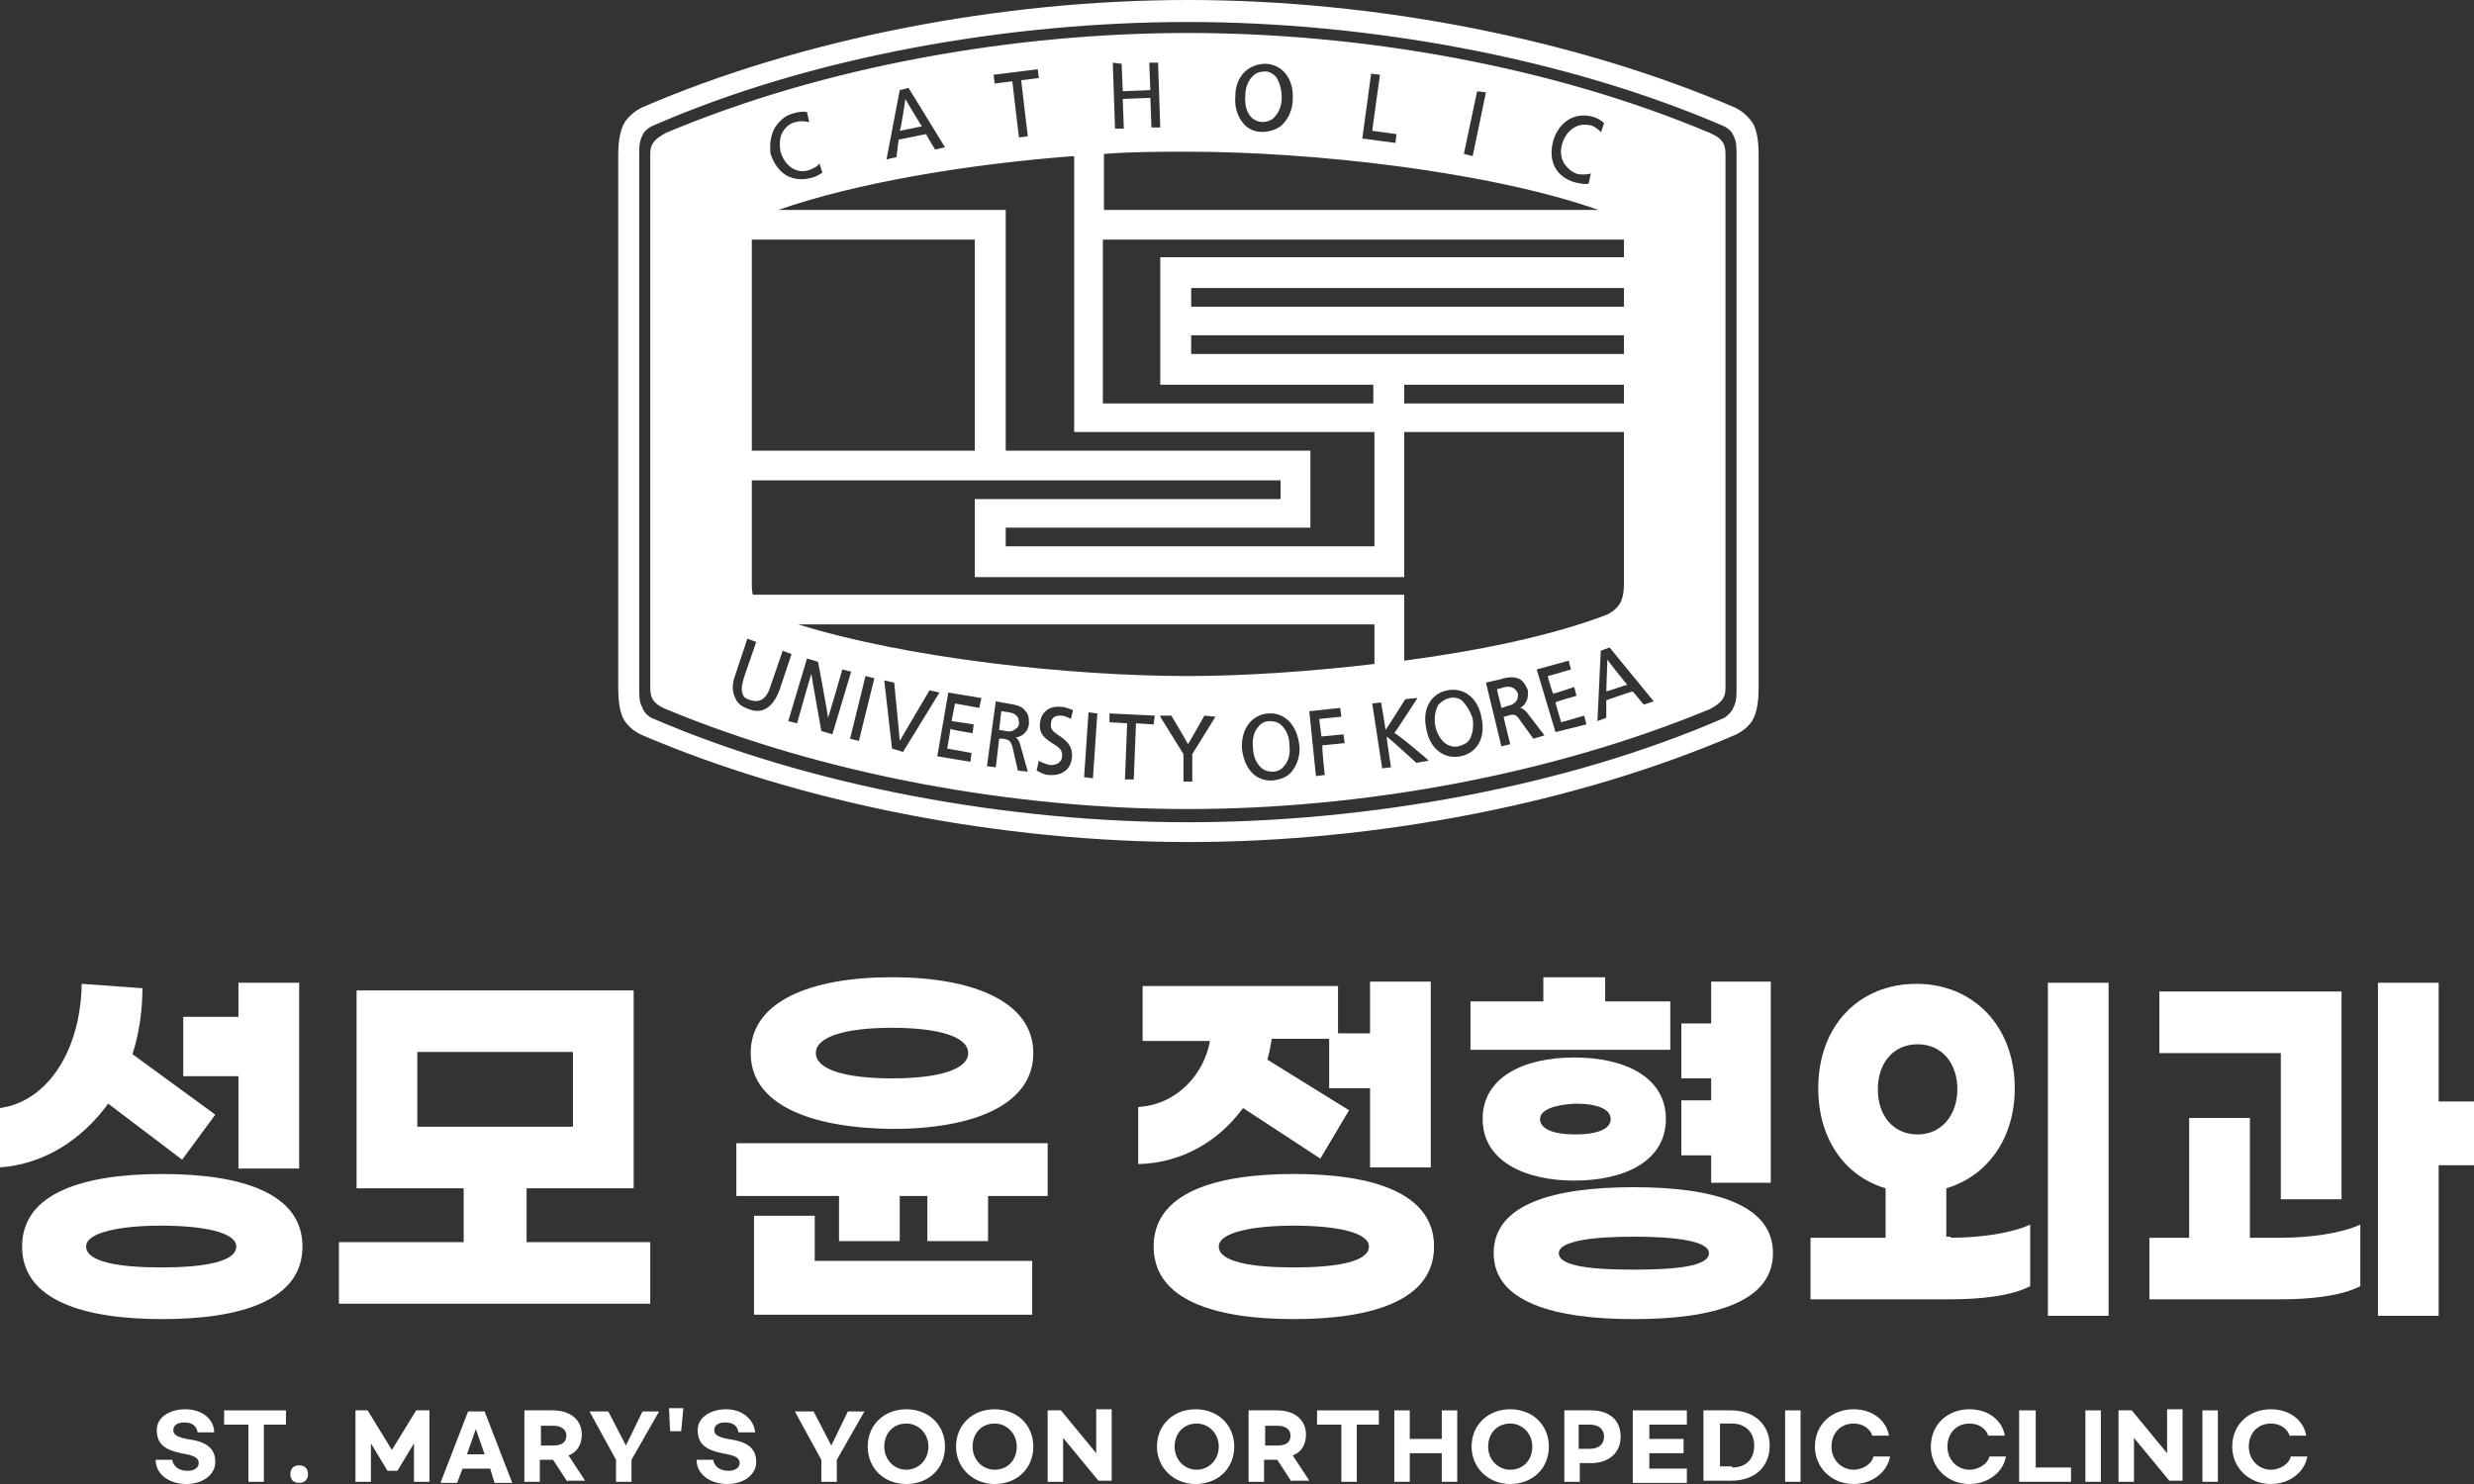
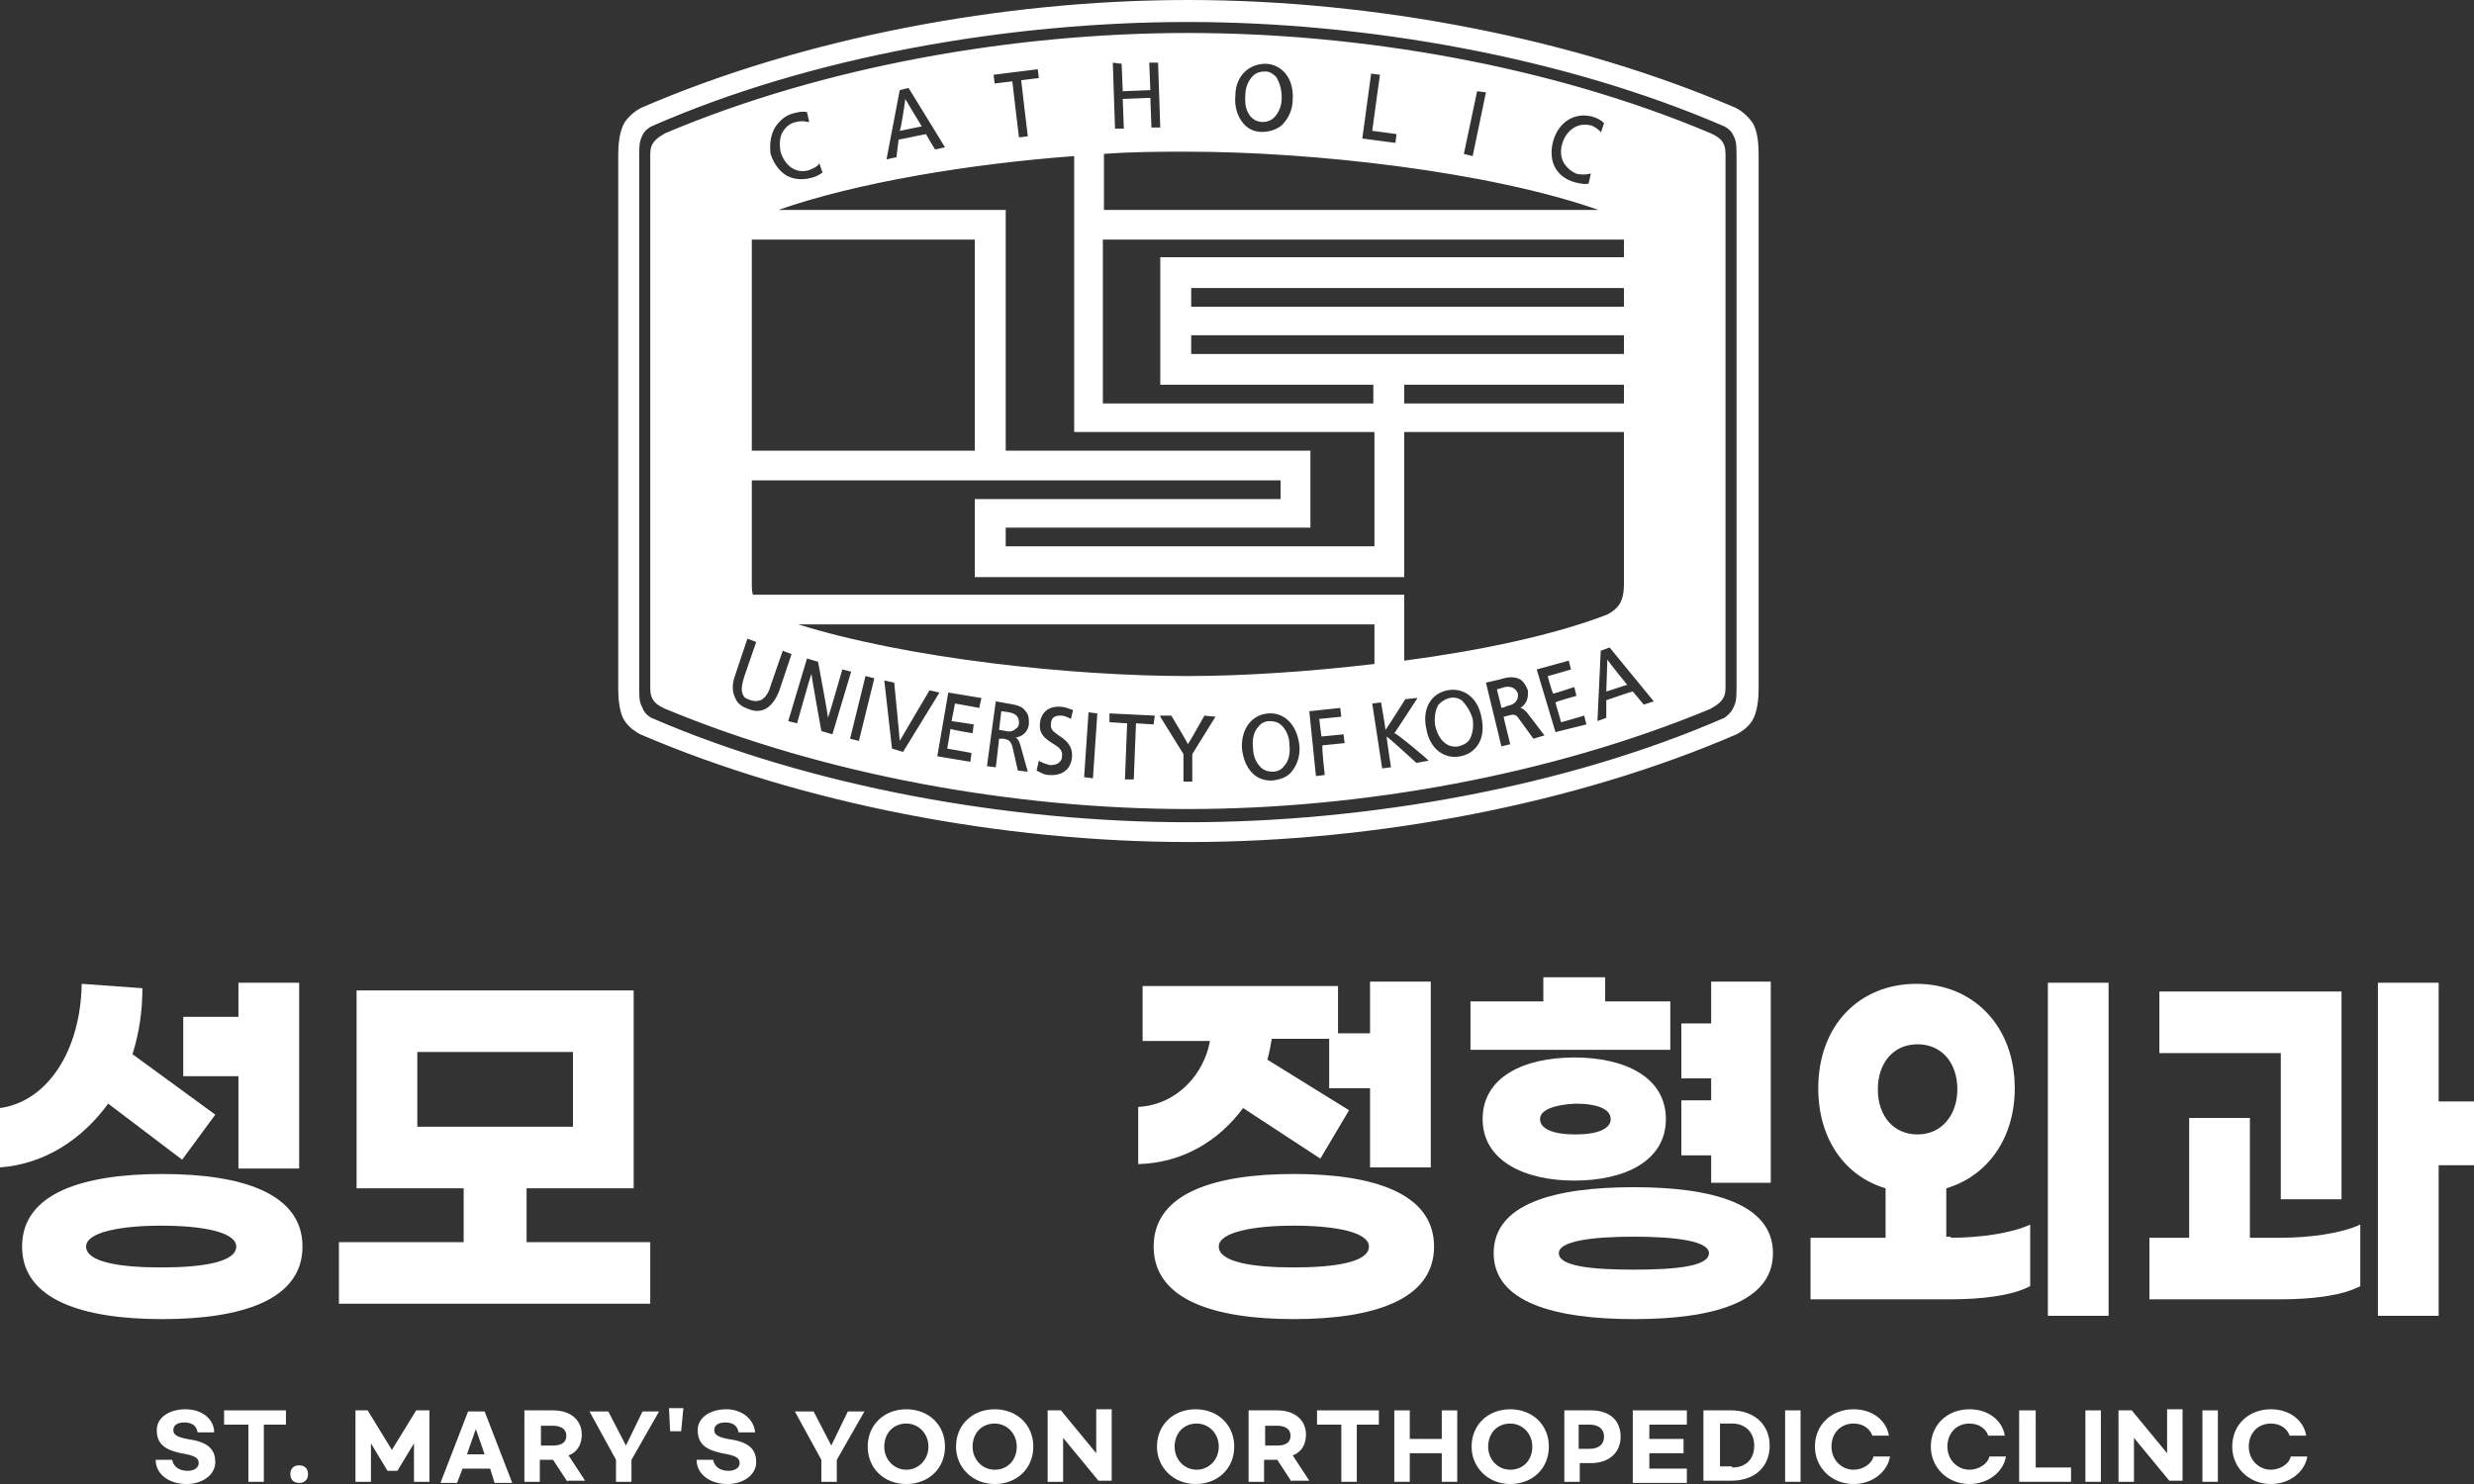
<svg xmlns="http://www.w3.org/2000/svg" width="120" height="72" viewBox="0 0 120 72" fill="none">
  <rect x="0" y="0" width="120" height="72" fill="#333333" stroke="none" />
  <path d="M0 56.64V53.76C2.303 53.44 3.909 50.986 3.963 47.733L6.908 47.946C6.908 49.066 6.747 50.133 6.426 51.146L10.442 54.08L8.835 56.266L5.248 53.546C3.963 55.306 2.142 56.48 0 56.64ZM14.672 60.48C14.672 63.093 11.673 64 7.871 64C4.07 64 1.071 63.093 1.071 60.48C1.071 57.866 4.07 56.96 7.871 56.96C11.673 56.96 14.672 57.866 14.672 60.48ZM11.459 60.48C11.459 59.786 9.853 59.466 7.818 59.466C5.837 59.466 4.177 59.786 4.177 60.48C4.177 61.226 5.783 61.493 7.818 61.493C9.853 61.493 11.459 61.226 11.459 60.48ZM11.566 52.213H8.889V49.333H11.566V47.68H14.511V56.693H11.566V52.213Z" fill="white" />
  <path d="M31.54 60.266V63.253H16.439V60.266H22.49V57.653H17.296V48.053H30.736V57.653H25.542V60.266H31.54ZM20.241 54.666H27.791V51.039H20.241V54.666Z" fill="white" />
-   <path d="M50.817 55.466V58.026H47.925V60.213H44.98V58.026H43.641V60.213H40.696V58.026H35.716V55.466H50.817ZM36.412 51.093C36.412 48.586 39.304 47.413 43.266 47.413C47.175 47.413 50.12 48.586 50.12 51.093C50.12 53.6 47.229 54.773 43.266 54.773C39.304 54.72 36.412 53.6 36.412 51.093ZM39.518 61.173H50.067V63.786H36.573V58.986H39.518V61.173ZM39.572 51.093C39.572 51.893 41.017 52.32 43.266 52.32C45.515 52.32 46.961 51.893 46.961 51.093C46.961 50.293 45.515 49.866 43.266 49.866C41.017 49.866 39.572 50.293 39.572 51.093Z" fill="white" />
  <path d="M55.208 56.479V53.706C57.135 53.599 58.42 52.053 58.688 50.506H55.422V47.839H64.9V50.133H66.453V47.626H69.398V56.639H66.453V52.799H64.471V50.399H61.687C61.633 50.719 61.58 51.039 61.473 51.413L65.435 53.866L64.043 56.213L60.294 53.759C59.117 55.359 57.349 56.426 55.208 56.479ZM69.558 60.479C69.558 63.093 66.56 63.999 62.758 63.999C58.956 63.999 55.957 63.093 55.957 60.479C55.957 57.866 58.956 56.959 62.758 56.959C66.56 56.959 69.558 57.866 69.558 60.479ZM66.399 60.479C66.399 59.786 64.793 59.466 62.758 59.466C60.776 59.466 59.117 59.786 59.117 60.479C59.117 61.226 60.723 61.493 62.758 61.493C64.793 61.493 66.399 61.226 66.399 60.479Z" fill="white" />
  <path d="M81.017 50.933H71.325V48.586H74.859V47.413H77.858V48.586H81.017V50.933ZM71.914 54.293C71.914 52.266 73.896 51.306 76.359 51.306C78.822 51.306 80.803 52.266 80.803 54.293C80.803 56.32 78.822 57.28 76.359 57.28C73.949 57.28 71.914 56.32 71.914 54.293ZM85.997 60.8C85.997 63.2 83.052 64 79.25 64C75.448 64 72.45 63.2 72.45 60.8C72.45 58.4 75.395 57.6 79.25 57.6C83.052 57.6 85.997 58.4 85.997 60.8ZM74.699 54.293C74.699 54.773 75.341 55.04 76.412 55.04C77.483 55.04 78.126 54.773 78.126 54.293C78.126 53.813 77.483 53.546 76.412 53.546C75.341 53.6 74.699 53.866 74.699 54.293ZM82.892 60.8C82.892 60.213 81.285 60 79.25 60C77.216 60 75.609 60.213 75.609 60.8C75.609 61.44 77.216 61.6 79.25 61.6C81.285 61.6 82.892 61.44 82.892 60.8ZM82.999 56.053H81.553V53.386H82.999V52.32H81.553V49.653H82.999V47.626H85.89V57.386H82.999V56.053Z" fill="white" />
  <path d="M94.618 60.053C96.011 60.053 97.564 59.84 98.474 59.413V62.4C97.564 62.88 96.064 63.04 94.565 63.04H87.818V60.053H91.459V57.653C89.478 57.066 88.193 55.253 88.193 52.8C88.193 49.76 90.174 47.733 92.959 47.733C95.689 47.733 97.724 49.76 97.724 52.8C97.724 55.253 96.385 57.066 94.404 57.653V60H94.618V60.053ZM91.084 52.853C91.084 54.133 91.834 55.04 93.012 55.04C94.19 55.04 94.94 54.08 94.94 52.853C94.94 51.573 94.19 50.666 93.012 50.666C91.834 50.666 91.084 51.573 91.084 52.853ZM102.276 47.68V63.84H99.331V47.68H102.276Z" fill="white" />
  <path d="M110.629 60.053C112.021 60.053 113.574 59.84 114.485 59.413V62.4C113.574 62.88 112.075 63.04 110.576 63.04H104.257V60.053H106.185V54.24H109.13V60.053H110.629ZM110.576 51.093H104.739V48.106H113.574V58.186H110.629V51.093H110.576ZM120 56.533H118.286V63.84H115.341V47.68H118.286V53.44H120V56.533Z" fill="white" />
  <path d="M82.945 6.453C75.234 3.2 66.024 1.6 57.617 1.6C49.21 1.6 40 3.2 32.289 6.453C31.807 6.72 31.54 6.933 31.54 7.467V33.387C31.54 33.973 31.807 34.187 32.289 34.4C40 37.6 49.21 39.253 57.617 39.253C66.024 39.253 75.234 37.6 82.945 34.4C83.427 34.133 83.695 33.92 83.695 33.387V7.467C83.695 6.88 83.427 6.667 82.945 6.453ZM75.341 6.827C75.609 5.92 76.359 5.44 77.216 5.653C77.43 5.707 77.644 5.813 77.805 5.973L77.644 6.453V6.4C77.483 6.24 77.323 6.133 77.162 6.08C76.894 6.027 76.626 6.027 76.359 6.187C76.091 6.347 75.877 6.613 75.77 6.987C75.663 7.36 75.716 7.68 75.877 7.947C76.037 8.16 76.198 8.32 76.466 8.427C76.626 8.48 76.948 8.48 77.108 8.427H77.162L77.055 8.907C76.894 8.96 76.68 8.907 76.412 8.853C75.448 8.587 75.074 7.787 75.341 6.827ZM71.647 4.427L72.075 4.48L71.432 7.573L71.004 7.467L71.647 4.427ZM66.506 3.573L66.934 3.627C66.934 3.627 66.56 6.293 66.56 6.347C66.613 6.347 67.738 6.507 67.738 6.507L67.684 6.933L66.078 6.72L66.506 3.573ZM59.92 4.64C59.92 4.107 60.134 3.68 60.455 3.413C60.723 3.2 61.044 3.093 61.419 3.093C62.222 3.147 62.758 3.84 62.704 4.8C62.704 5.333 62.49 5.76 62.169 6.08C61.901 6.293 61.58 6.4 61.205 6.4C60.83 6.4 60.509 6.24 60.294 5.973C60.027 5.653 59.866 5.173 59.92 4.64ZM54.404 3.093C54.404 3.093 54.458 4.373 54.458 4.427C54.511 4.427 55.743 4.373 55.797 4.373C55.797 4.32 55.743 3.04 55.743 3.04H56.171L56.278 6.187H55.85C55.85 6.187 55.797 4.8 55.797 4.747C55.743 4.747 54.511 4.8 54.458 4.8C54.458 4.853 54.511 6.24 54.511 6.24H54.083L53.976 3.04L54.404 3.093ZM53.547 7.467C54.993 7.36 56.332 7.36 57.617 7.36C63.668 7.36 72.236 8.32 77.537 10.187H53.547V7.467ZM53.547 11.627H78.768C78.768 11.68 78.768 11.733 78.768 11.787V12.48H56.278V18.667H66.613V19.573H53.494V11.627H53.547ZM57.778 17.173V16.267H78.768V17.173H57.778ZM78.768 18.667V19.573H68.112V18.667H78.768ZM57.778 14.88V13.973H78.768V14.88H57.778ZM66.667 20.96V26.507H48.782V25.6H63.561V21.867H48.782V10.187H37.751C41.553 8.853 47.068 7.947 52.102 7.573V20.96H66.667ZM50.335 3.36L50.388 3.787L49.532 3.893C49.532 3.947 49.853 6.613 49.853 6.613L49.424 6.667C49.424 6.667 49.103 4 49.103 3.947C49.05 3.947 48.246 4.053 48.246 4.053L48.193 3.627L50.335 3.36ZM43.641 4.373L44.07 4.267L45.837 7.147L45.355 7.253C45.355 7.253 44.926 6.56 44.926 6.507C44.873 6.507 43.641 6.773 43.588 6.773L43.481 7.627L42.999 7.733L43.641 4.373ZM37.59 6.187C37.804 5.867 38.072 5.6 38.501 5.493C38.715 5.44 38.929 5.387 39.143 5.44L39.25 5.92H39.197C38.983 5.867 38.822 5.867 38.608 5.92C38.34 5.973 38.126 6.133 37.965 6.4C37.804 6.667 37.804 7.04 37.858 7.36C38.072 8.053 38.608 8.427 39.197 8.267C39.357 8.213 39.625 8.107 39.732 7.947V7.893L39.893 8.373C39.732 8.48 39.572 8.587 39.304 8.64C38.876 8.747 38.501 8.693 38.179 8.533C37.804 8.32 37.537 7.947 37.376 7.467C37.323 6.987 37.376 6.56 37.59 6.187ZM36.466 11.787C36.466 11.733 36.466 11.68 36.466 11.627H47.282V21.867H36.466V11.787ZM36.466 23.307H62.115V24.213H47.282V28H68.112V20.96H78.768V28.373C78.768 28.693 78.715 29.12 78.501 29.387C78.34 29.6 78.072 29.76 77.965 29.813C75.341 30.827 71.754 31.573 68.112 32.053V28.853H36.519C36.466 28.693 36.466 28.48 36.466 28.373V23.307ZM66.667 30.293V32.213C63.507 32.587 60.294 32.8 57.617 32.8C51.941 32.8 44.016 31.947 38.715 30.293H66.667ZM36.305 34.4C35.984 34.293 35.77 34.133 35.663 33.867C35.502 33.547 35.502 33.173 35.663 32.747L36.252 30.987L36.68 31.147L36.091 32.853C35.984 33.227 35.93 33.493 36.038 33.707C36.091 33.867 36.252 33.92 36.412 33.973C36.573 34.027 36.734 34.027 36.894 33.973C37.108 33.867 37.269 33.653 37.376 33.28L37.965 31.573L38.394 31.733L37.804 33.493C37.483 34.347 36.948 34.667 36.305 34.4ZM39.839 35.467C39.839 35.467 39.357 32.8 39.357 32.693C39.304 32.8 38.661 35.093 38.661 35.093L38.233 34.987L39.143 31.947L39.679 32.107C39.679 32.107 40.161 34.667 40.161 34.827C40.214 34.72 40.857 32.48 40.857 32.48L41.285 32.587L40.375 35.627L39.839 35.467ZM41.66 35.947L41.232 35.84L41.981 32.8L42.41 32.907L41.66 35.947ZM43.266 36.32L42.892 33.013L43.373 33.12C43.373 33.12 43.641 35.84 43.641 35.947C43.695 35.84 45.087 33.493 45.087 33.493L45.569 33.6L43.802 36.48L43.266 36.32ZM47.497 34.347C47.497 34.347 46.372 34.133 46.319 34.133C46.319 34.187 46.158 34.933 46.158 34.987C46.212 34.987 47.229 35.147 47.229 35.147L47.175 35.573C47.175 35.573 46.158 35.413 46.104 35.36C46.104 35.413 45.944 36.32 45.944 36.32C45.997 36.32 47.122 36.533 47.122 36.533L47.068 36.96L45.462 36.693L45.997 33.6L47.604 33.867L47.497 34.347ZM49.906 35.147C49.853 35.52 49.585 35.733 49.264 35.787C49.371 35.84 49.424 35.947 49.478 36.107L49.853 37.44L49.371 37.387L49.103 36.213C48.996 35.893 48.889 35.893 48.675 35.84C48.675 35.84 48.514 35.84 48.461 35.84C48.461 35.893 48.3 37.227 48.3 37.227L47.871 37.173L48.3 34.027L48.889 34.133C49.21 34.187 49.585 34.24 49.746 34.507C49.853 34.613 49.906 34.773 49.906 34.987C49.906 34.987 49.906 35.093 49.906 35.147ZM51.352 35.68C51.673 35.893 52.048 36.16 51.995 36.747C51.941 37.333 51.513 37.653 50.87 37.6C50.656 37.6 50.495 37.493 50.281 37.387L50.388 36.907C50.442 36.96 50.709 37.067 50.924 37.12C51.031 37.12 51.191 37.12 51.352 37.013C51.459 36.907 51.513 36.853 51.513 36.693C51.566 36.373 51.298 36.213 51.031 36.053C50.709 35.84 50.388 35.627 50.442 35.093C50.495 34.56 50.87 34.24 51.459 34.293C51.673 34.293 51.888 34.4 52.048 34.453L51.941 34.88C51.727 34.773 51.62 34.72 51.459 34.72C51.352 34.72 51.191 34.72 51.084 34.827C51.031 34.88 50.977 34.987 50.977 35.093C50.924 35.413 51.138 35.52 51.352 35.68ZM53.012 37.76L52.584 37.707L52.798 34.56L53.226 34.613L53.012 37.76ZM55.957 35.147L55.1 35.093C55.1 35.147 54.993 37.813 54.993 37.813H54.565C54.565 37.813 54.672 35.147 54.672 35.093C54.618 35.093 53.815 35.04 53.815 35.04V34.613L56.011 34.72L55.957 35.147ZM58.956 34.773L57.831 36.587V37.92H57.403V36.587L56.278 34.773V34.72H56.814C56.814 34.72 57.617 36.053 57.617 36.107C57.671 36.053 58.42 34.72 58.42 34.72L58.956 34.773ZM62.651 37.44C62.436 37.707 62.115 37.813 61.74 37.867C60.883 37.92 60.348 37.28 60.241 36.32C60.187 35.36 60.723 34.667 61.526 34.613C62.329 34.56 62.918 35.2 63.025 36.16C63.079 36.64 62.918 37.12 62.651 37.44ZM64.257 37.6L63.829 37.653L63.507 34.507L65.007 34.347L65.06 34.773L63.989 34.88C63.989 34.933 64.096 35.733 64.096 35.733C64.15 35.733 65.167 35.627 65.167 35.627L65.221 36.053C65.221 36.053 64.204 36.16 64.15 36.16C64.096 36.213 64.257 37.6 64.257 37.6ZM69.29 36.907L68.701 37.013C68.701 37.013 67.363 35.787 67.256 35.733C67.256 35.84 67.47 37.227 67.47 37.227L67.041 37.28L66.56 34.133L66.988 34.08C66.988 34.08 67.202 35.307 67.202 35.413C67.363 35.2 68.166 33.92 68.166 33.92L68.701 33.867H68.755C68.755 33.867 67.684 35.52 67.63 35.573C67.684 35.52 69.344 36.907 69.29 36.907ZM70.843 36.693C70.04 36.853 69.344 36.32 69.183 35.36C68.969 34.4 69.398 33.653 70.201 33.493C71.004 33.333 71.7 33.867 71.861 34.827C72.075 35.787 71.647 36.533 70.843 36.693ZM74.377 35.84L73.681 34.88C73.521 34.613 73.36 34.667 73.146 34.72C73.146 34.72 72.985 34.773 72.932 34.773C72.932 34.827 73.253 36.107 73.253 36.107L72.825 36.213L72.075 33.12L72.771 32.96C73.092 32.853 73.414 32.8 73.735 32.96C73.896 33.067 74.003 33.227 74.11 33.493C74.11 33.547 74.11 33.6 74.11 33.707C74.11 33.973 73.949 34.24 73.735 34.347C73.842 34.347 73.949 34.453 74.056 34.56L74.913 35.68L74.377 35.84ZM75.448 35.52L74.538 32.48L76.091 32.053L76.198 32.48C76.198 32.48 75.127 32.8 75.074 32.8C75.074 32.853 75.288 33.6 75.341 33.653C75.395 33.653 76.359 33.333 76.359 33.333L76.466 33.76C76.466 33.76 75.502 34.027 75.448 34.08C75.448 34.133 75.716 34.987 75.716 35.04C75.77 35.04 76.841 34.72 76.841 34.72L76.948 35.147L75.448 35.52ZM79.732 34.187L79.197 33.547C79.143 33.547 77.912 33.973 77.912 33.973V34.827L77.483 34.987L77.644 31.573L78.072 31.413L80.214 34.027L79.732 34.187ZM61.205 5.92C61.419 5.92 61.633 5.867 61.794 5.707C62.008 5.493 62.169 5.173 62.169 4.747C62.169 4.32 62.062 4 61.901 3.733C61.74 3.573 61.58 3.467 61.365 3.467C61.151 3.467 60.937 3.52 60.776 3.68C60.562 3.893 60.402 4.213 60.402 4.64C60.348 5.227 60.562 5.867 61.205 5.92ZM77.912 33.547C77.965 33.547 78.876 33.227 78.929 33.227C78.876 33.173 78.019 32.107 77.965 32C77.965 32.053 77.912 33.493 77.912 33.547ZM84.98 5.92C84.712 5.547 84.391 5.333 84.177 5.227C76.359 1.867 66.667 0 57.617 0C48.568 0 38.876 1.867 31.111 5.227C30.897 5.333 30.576 5.547 30.308 5.92C30.04 6.347 29.987 7.04 29.987 7.467V33.44C29.987 33.867 30.04 34.613 30.308 34.987C30.522 35.307 30.843 35.52 31.058 35.627C38.876 38.987 48.621 40.853 57.671 40.853C66.72 40.853 76.466 38.987 84.23 35.627C84.444 35.52 84.766 35.307 84.98 34.987C85.248 34.56 85.301 33.867 85.301 33.44V7.467C85.301 6.987 85.248 6.293 84.98 5.92ZM84.23 33.44C84.23 33.973 84.177 34.133 84.07 34.347C83.963 34.613 83.641 34.827 83.641 34.827C75.93 38.187 66.292 39.893 57.617 39.893C48.996 39.893 39.357 38.187 31.593 34.827C31.593 34.827 31.272 34.667 31.165 34.347C31.058 34.133 31.004 34.027 31.004 33.44V7.467C31.004 6.933 31.058 6.773 31.165 6.56C31.272 6.293 31.593 6.133 31.593 6.133C39.357 2.72 48.996 1.067 57.617 1.067C66.238 1.067 75.877 2.773 83.641 6.133C83.641 6.133 83.963 6.293 84.07 6.56C84.177 6.773 84.23 6.88 84.23 7.467V33.44ZM62.169 35.2C62.008 35.04 61.794 34.987 61.58 34.987C61.365 34.987 61.151 35.093 61.044 35.253C60.83 35.467 60.723 35.84 60.776 36.267C60.776 36.693 60.937 37.013 61.151 37.227C61.312 37.387 61.526 37.44 61.74 37.44C61.955 37.44 62.169 37.333 62.276 37.173C62.49 36.96 62.597 36.587 62.544 36.16C62.544 35.733 62.383 35.413 62.169 35.2ZM48.942 34.56C48.942 34.56 48.621 34.507 48.568 34.507C48.568 34.56 48.461 35.36 48.461 35.413C48.514 35.413 48.782 35.467 48.782 35.467C48.996 35.52 49.157 35.467 49.264 35.36C49.371 35.307 49.424 35.2 49.424 35.093V35.04C49.424 34.773 49.264 34.613 48.942 34.56ZM70.897 33.973C70.736 33.867 70.522 33.813 70.308 33.867C70.094 33.92 69.933 34.027 69.772 34.187C69.612 34.453 69.558 34.827 69.612 35.2C69.719 35.733 70.094 36.32 70.736 36.213C70.951 36.16 71.165 36.053 71.272 35.893C71.432 35.627 71.486 35.253 71.432 34.88C71.325 34.507 71.111 34.187 70.897 33.973ZM72.985 33.333C72.985 33.333 72.664 33.44 72.61 33.44C72.61 33.493 72.825 34.293 72.825 34.347C72.878 34.347 73.146 34.24 73.146 34.24C73.467 34.187 73.628 33.973 73.628 33.76C73.628 33.707 73.628 33.653 73.628 33.653C73.521 33.387 73.307 33.28 72.985 33.333ZM43.909 4.8C43.909 4.907 43.695 6.293 43.641 6.347C43.695 6.347 44.659 6.133 44.712 6.133C44.712 6.133 43.962 4.907 43.909 4.8Z" fill="white" />
  <path d="M10.388 69.494H9.585C9.531 69.174 9.317 69.014 8.942 69.014C8.567 69.014 8.407 69.174 8.407 69.387C8.407 69.654 8.674 69.761 9.371 69.867C10.174 70.027 10.442 70.401 10.442 70.934C10.442 71.574 9.799 72.001 9.049 72.001C8.193 72.001 7.55 71.521 7.55 70.827H8.353C8.407 71.147 8.674 71.361 9.103 71.361C9.424 71.361 9.638 71.201 9.638 70.987C9.638 70.721 9.424 70.614 8.782 70.507C8.032 70.347 7.604 70.081 7.604 69.387C7.604 68.747 8.246 68.374 8.996 68.374C9.799 68.374 10.388 68.854 10.388 69.494Z" fill="white" />
  <path d="M13.922 69.12H12.798V71.893H12.048V69.12H10.87V68.427H13.869V69.12H13.922Z" fill="white" />
  <path d="M14.94 71.52C14.94 71.787 14.779 71.947 14.511 71.947C14.243 71.947 14.083 71.787 14.083 71.52C14.083 71.254 14.243 71.094 14.511 71.094C14.779 71.094 14.94 71.254 14.94 71.52Z" fill="white" />
  <path d="M17.189 68.427H17.831L19.009 70.347L20.187 68.427H20.83V71.893H20.08V70.027L19.277 71.36H18.795L17.992 70.027V71.893H17.242V68.427H17.189Z" fill="white" />
  <path d="M23.775 71.254H22.436L22.169 71.947H21.365L22.704 68.481H23.507L24.846 71.947H23.989L23.775 71.254ZM23.507 70.561L23.079 69.334L22.65 70.561H23.507Z" fill="white" />
  <path d="M27.523 71.893L26.827 70.827H26.184V71.893H25.435V68.427H26.827C27.684 68.427 28.219 68.907 28.219 69.6C28.219 70.08 28.005 70.453 27.577 70.613L28.38 71.84H27.523V71.893ZM26.238 70.133H26.827C27.256 70.133 27.47 69.973 27.47 69.653C27.47 69.333 27.202 69.173 26.827 69.173H26.238V70.133Z" fill="white" />
  <path d="M30.629 70.827V71.894H29.879V70.827L28.594 68.481H29.505L30.361 70.134L31.165 68.481H31.968L30.629 70.827Z" fill="white" />
  <path d="M33.039 69.44H32.503L32.45 68.32H33.146L33.039 69.44Z" fill="white" />
  <path d="M36.626 69.494H35.823C35.77 69.174 35.555 69.014 35.181 69.014C34.806 69.014 34.645 69.174 34.645 69.387C34.645 69.654 34.913 69.761 35.609 69.867C36.412 70.027 36.68 70.401 36.68 70.934C36.68 71.574 36.037 72.001 35.288 72.001C34.431 72.001 33.788 71.521 33.788 70.827H34.592C34.645 71.147 34.913 71.361 35.341 71.361C35.662 71.361 35.877 71.201 35.877 70.987C35.877 70.721 35.662 70.614 35.02 70.507C34.27 70.347 33.842 70.081 33.842 69.387C33.842 68.747 34.484 68.374 35.234 68.374C35.984 68.374 36.573 68.854 36.626 69.494Z" fill="white" />
  <path d="M40.589 70.827V71.894H39.839V70.827L38.554 68.481H39.464L40.321 70.134L41.124 68.481H41.928L40.589 70.827Z" fill="white" />
  <path d="M42.088 70.187C42.088 69.121 42.891 68.374 43.962 68.374C45.033 68.374 45.837 69.121 45.837 70.187C45.837 71.254 45.033 72.001 43.962 72.001C42.838 72.001 42.088 71.201 42.088 70.187ZM45.033 70.187C45.033 69.547 44.551 69.067 43.962 69.067C43.32 69.067 42.891 69.547 42.891 70.187C42.891 70.827 43.373 71.307 43.962 71.307C44.551 71.307 45.033 70.827 45.033 70.187Z" fill="white" />
  <path d="M46.372 70.187C46.372 69.121 47.175 68.374 48.246 68.374C49.317 68.374 50.12 69.121 50.12 70.187C50.12 71.254 49.317 72.001 48.246 72.001C47.175 72.001 46.372 71.201 46.372 70.187ZM49.317 70.187C49.317 69.547 48.835 69.067 48.246 69.067C47.603 69.067 47.175 69.547 47.175 70.187C47.175 70.827 47.657 71.307 48.246 71.307C48.889 71.307 49.317 70.827 49.317 70.187Z" fill="white" />
  <path d="M50.816 68.427H51.459L53.172 70.507V68.374H53.922V71.841H53.28L51.566 69.761V71.894H50.816V68.427Z" fill="white" />
  <path d="M56.118 70.187C56.118 69.121 56.921 68.374 57.992 68.374C59.063 68.374 59.866 69.121 59.866 70.187C59.866 71.254 59.063 72.001 57.992 72.001C56.921 72.001 56.118 71.201 56.118 70.187ZM59.116 70.187C59.116 69.547 58.634 69.067 58.045 69.067C57.403 69.067 56.974 69.547 56.974 70.187C56.974 70.827 57.456 71.307 58.045 71.307C58.634 71.307 59.116 70.827 59.116 70.187Z" fill="white" />
  <path d="M62.65 71.893L61.954 70.827H61.312V71.893H60.562V68.427H61.954C62.811 68.427 63.346 68.907 63.346 69.6C63.346 70.08 63.132 70.453 62.704 70.613L63.507 71.84H62.65V71.893ZM61.365 70.133H61.954C62.383 70.133 62.597 69.973 62.597 69.653C62.597 69.333 62.329 69.173 61.954 69.173H61.365V70.133Z" fill="white" />
  <path d="M66.934 69.12H65.81V71.893H65.06V69.12H63.882V68.427H66.881V69.12H66.934Z" fill="white" />
  <path d="M70.683 68.427V71.893H69.933V70.507H68.38V71.893H67.63V68.427H68.38V69.813H69.933V68.427H70.683Z" fill="white" />
  <path d="M71.379 70.187C71.379 69.121 72.182 68.374 73.253 68.374C74.324 68.374 75.127 69.121 75.127 70.187C75.127 71.254 74.324 72.001 73.253 72.001C72.182 72.001 71.379 71.201 71.379 70.187ZM74.324 70.187C74.324 69.547 73.842 69.067 73.253 69.067C72.61 69.067 72.182 69.547 72.182 70.187C72.182 70.827 72.664 71.307 73.253 71.307C73.895 71.307 74.324 70.827 74.324 70.187Z" fill="white" />
  <path d="M75.823 68.427H77.162C78.072 68.427 78.608 68.907 78.608 69.707C78.608 70.453 78.072 70.987 77.162 70.987H76.626V71.893H75.877V68.427H75.823ZM77.108 70.293C77.537 70.293 77.804 70.08 77.804 69.707C77.804 69.333 77.537 69.12 77.108 69.12H76.573V70.293H77.108Z" fill="white" />
  <path d="M79.25 68.427H81.82V69.12H80V69.813H81.66V70.507H80V71.253H81.82V71.947H79.197V68.427H79.25Z" fill="white" />
  <path d="M82.624 68.427H83.962C85.087 68.427 85.837 69.12 85.837 70.133C85.837 71.147 85.14 71.84 83.962 71.84H82.624V68.427ZM84.016 71.2C84.658 71.2 85.087 70.827 85.087 70.133C85.087 69.493 84.658 69.067 84.016 69.067H83.427V71.147H84.016V71.2Z" fill="white" />
  <path d="M87.336 68.427V71.893H86.586V68.427H87.336Z" fill="white" />
  <path d="M88.032 70.187C88.032 69.121 88.835 68.374 89.906 68.374C90.87 68.374 91.513 68.961 91.62 69.654H90.816C90.709 69.334 90.388 69.067 89.906 69.067C89.263 69.067 88.835 69.547 88.835 70.187C88.835 70.827 89.317 71.307 89.906 71.307C90.388 71.307 90.816 70.987 90.87 70.667H91.673C91.566 71.361 90.87 72.001 89.906 72.001C88.835 72.001 88.032 71.201 88.032 70.187Z" fill="white" />
  <path d="M93.654 70.187C93.654 69.121 94.458 68.374 95.529 68.374C96.492 68.374 97.135 68.961 97.242 69.654H96.439C96.332 69.334 96.01 69.067 95.529 69.067C94.886 69.067 94.458 69.547 94.458 70.187C94.458 70.827 94.939 71.307 95.529 71.307C96.01 71.307 96.439 70.987 96.492 70.667H97.296C97.189 71.361 96.492 72.001 95.529 72.001C94.458 72.001 93.654 71.201 93.654 70.187Z" fill="white" />
  <path d="M98.741 68.427V71.2H100.455V71.893H97.938V68.427H98.741Z" fill="white" />
  <path d="M101.901 68.427V71.893H101.151V68.427H101.901Z" fill="white" />
  <path d="M102.757 68.427H103.4L105.114 70.507V68.374H105.863V71.841H105.221L103.507 69.761V71.894H102.757V68.427Z" fill="white" />
  <path d="M107.577 68.427V71.893H106.827V68.427H107.577Z" fill="white" />
  <path d="M108.273 70.187C108.273 69.121 109.076 68.374 110.147 68.374C111.111 68.374 111.753 68.961 111.861 69.654H111.057C110.95 69.334 110.629 69.067 110.147 69.067C109.504 69.067 109.076 69.547 109.076 70.187C109.076 70.827 109.558 71.307 110.147 71.307C110.629 71.307 111.057 70.987 111.111 70.667H111.914C111.807 71.361 111.111 72.001 110.147 72.001C109.076 72.001 108.273 71.201 108.273 70.187Z" fill="white" />
</svg>